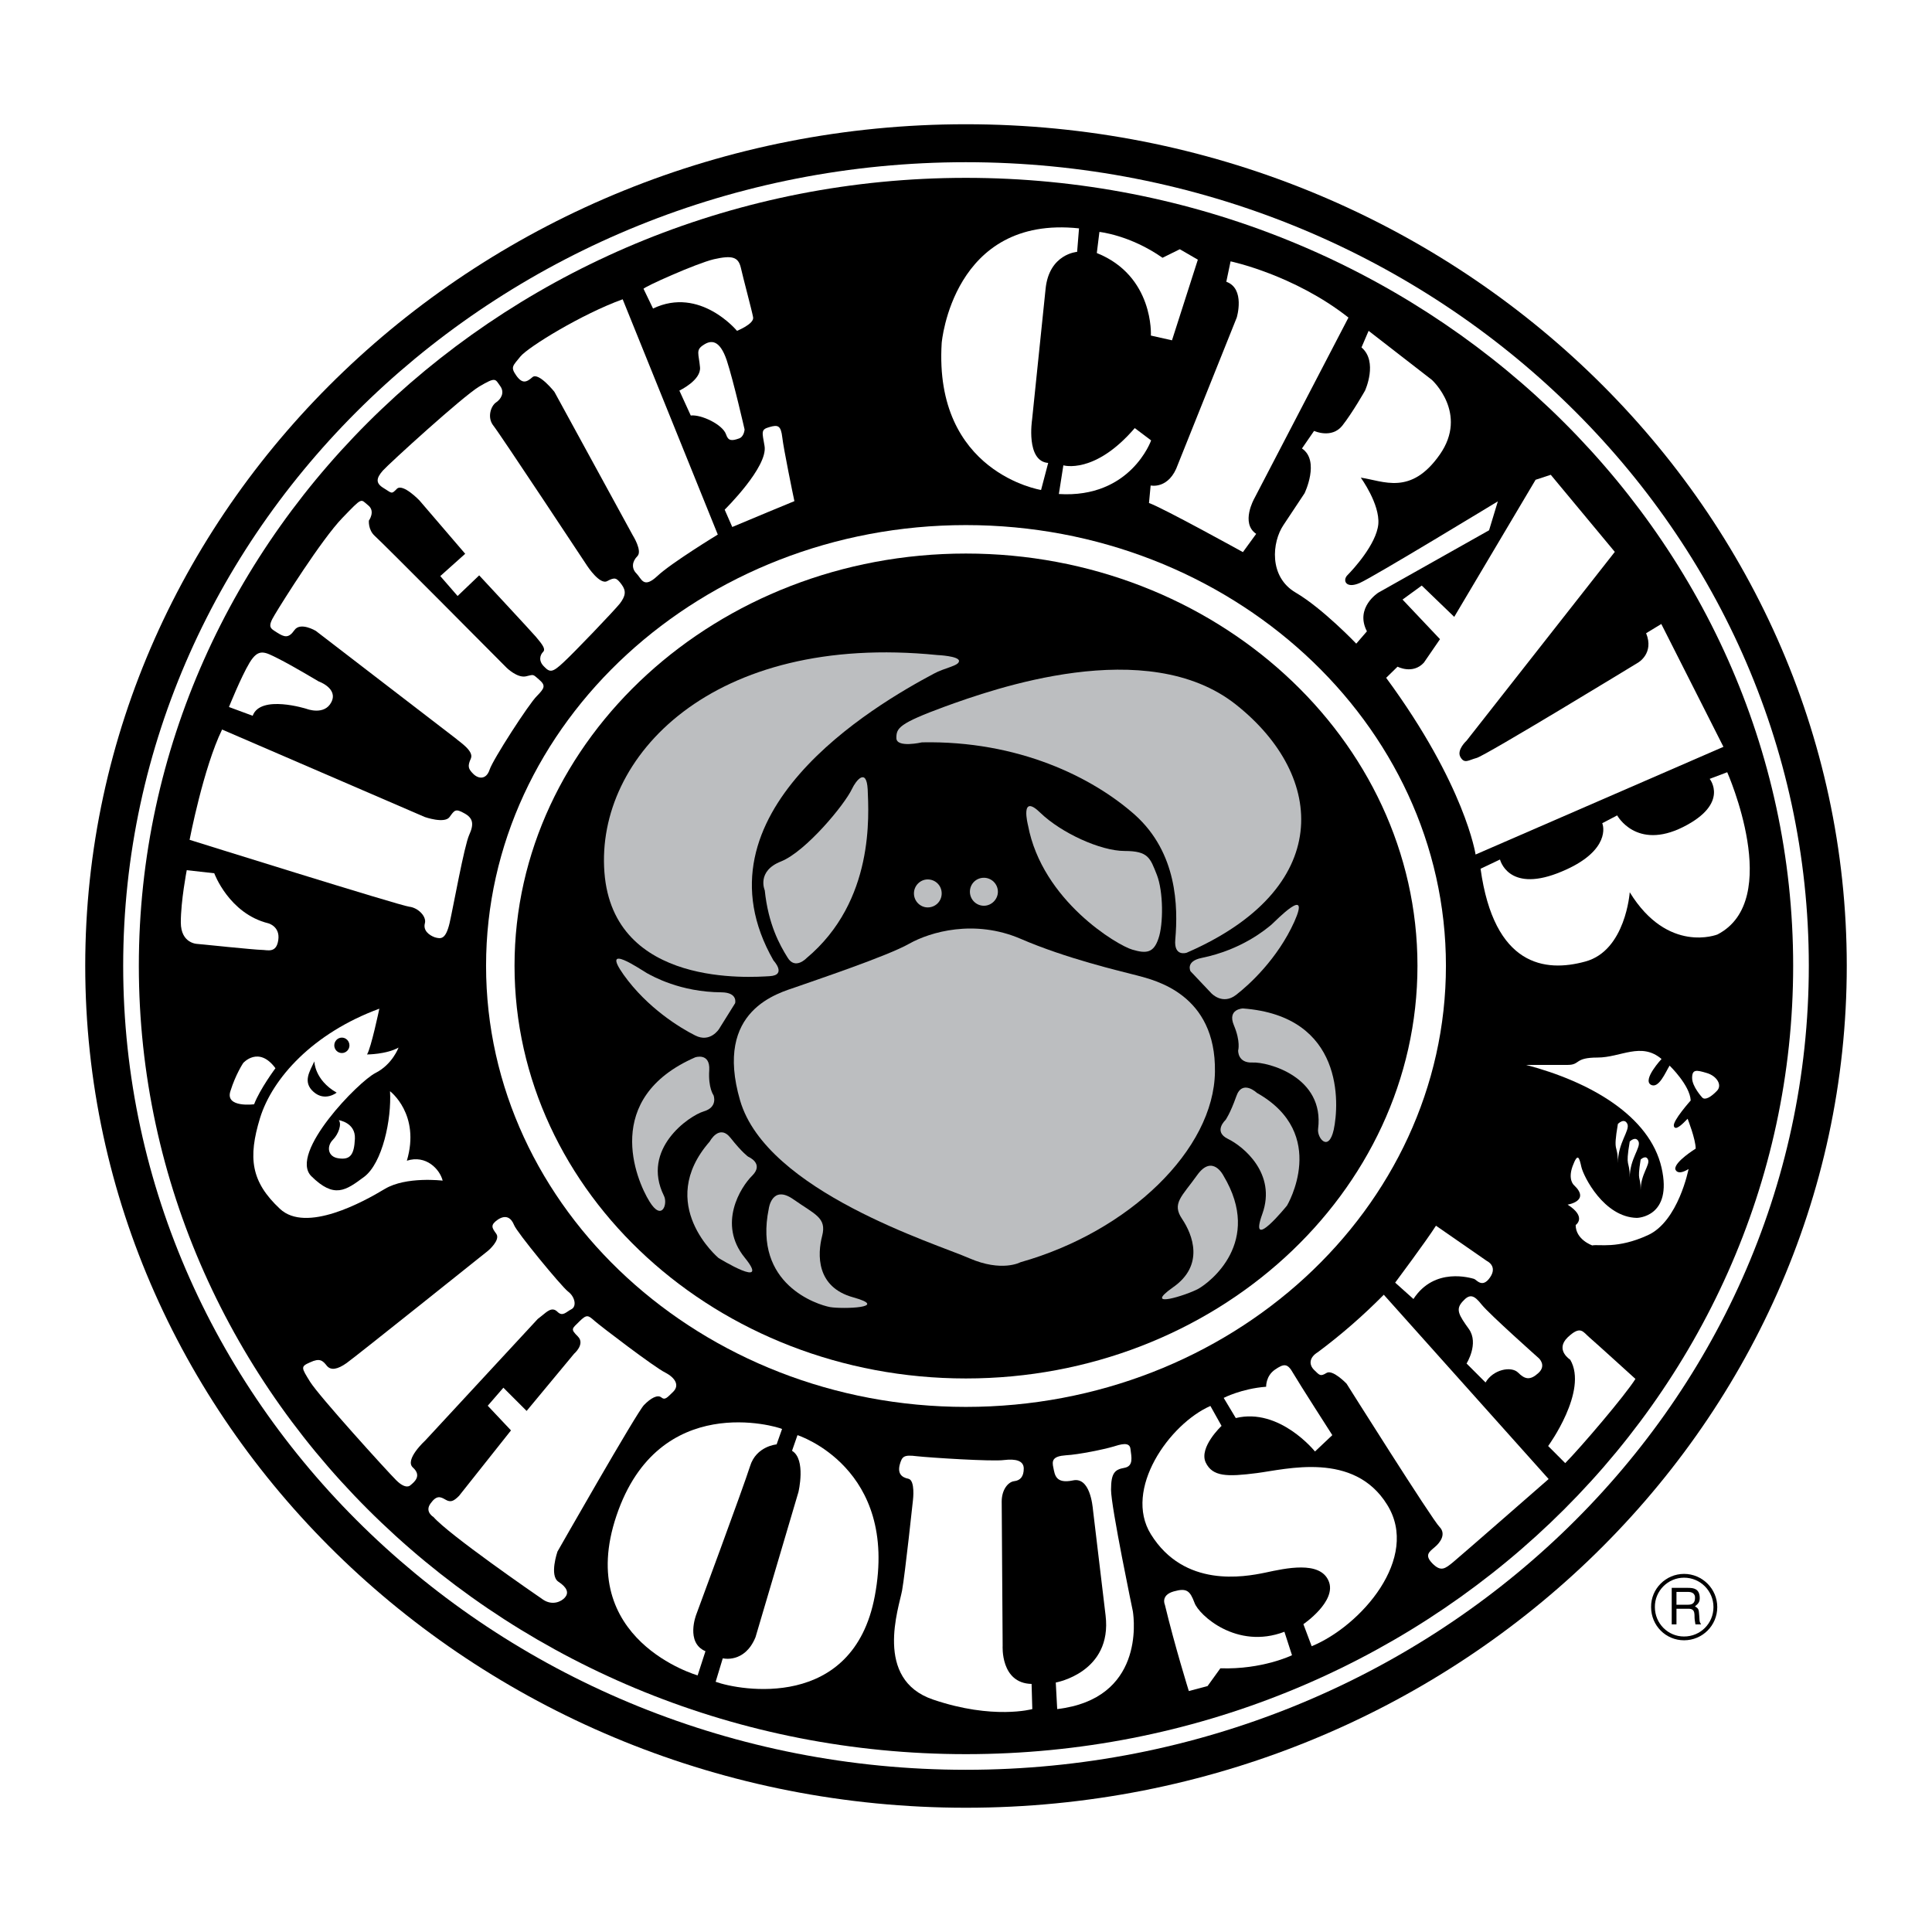
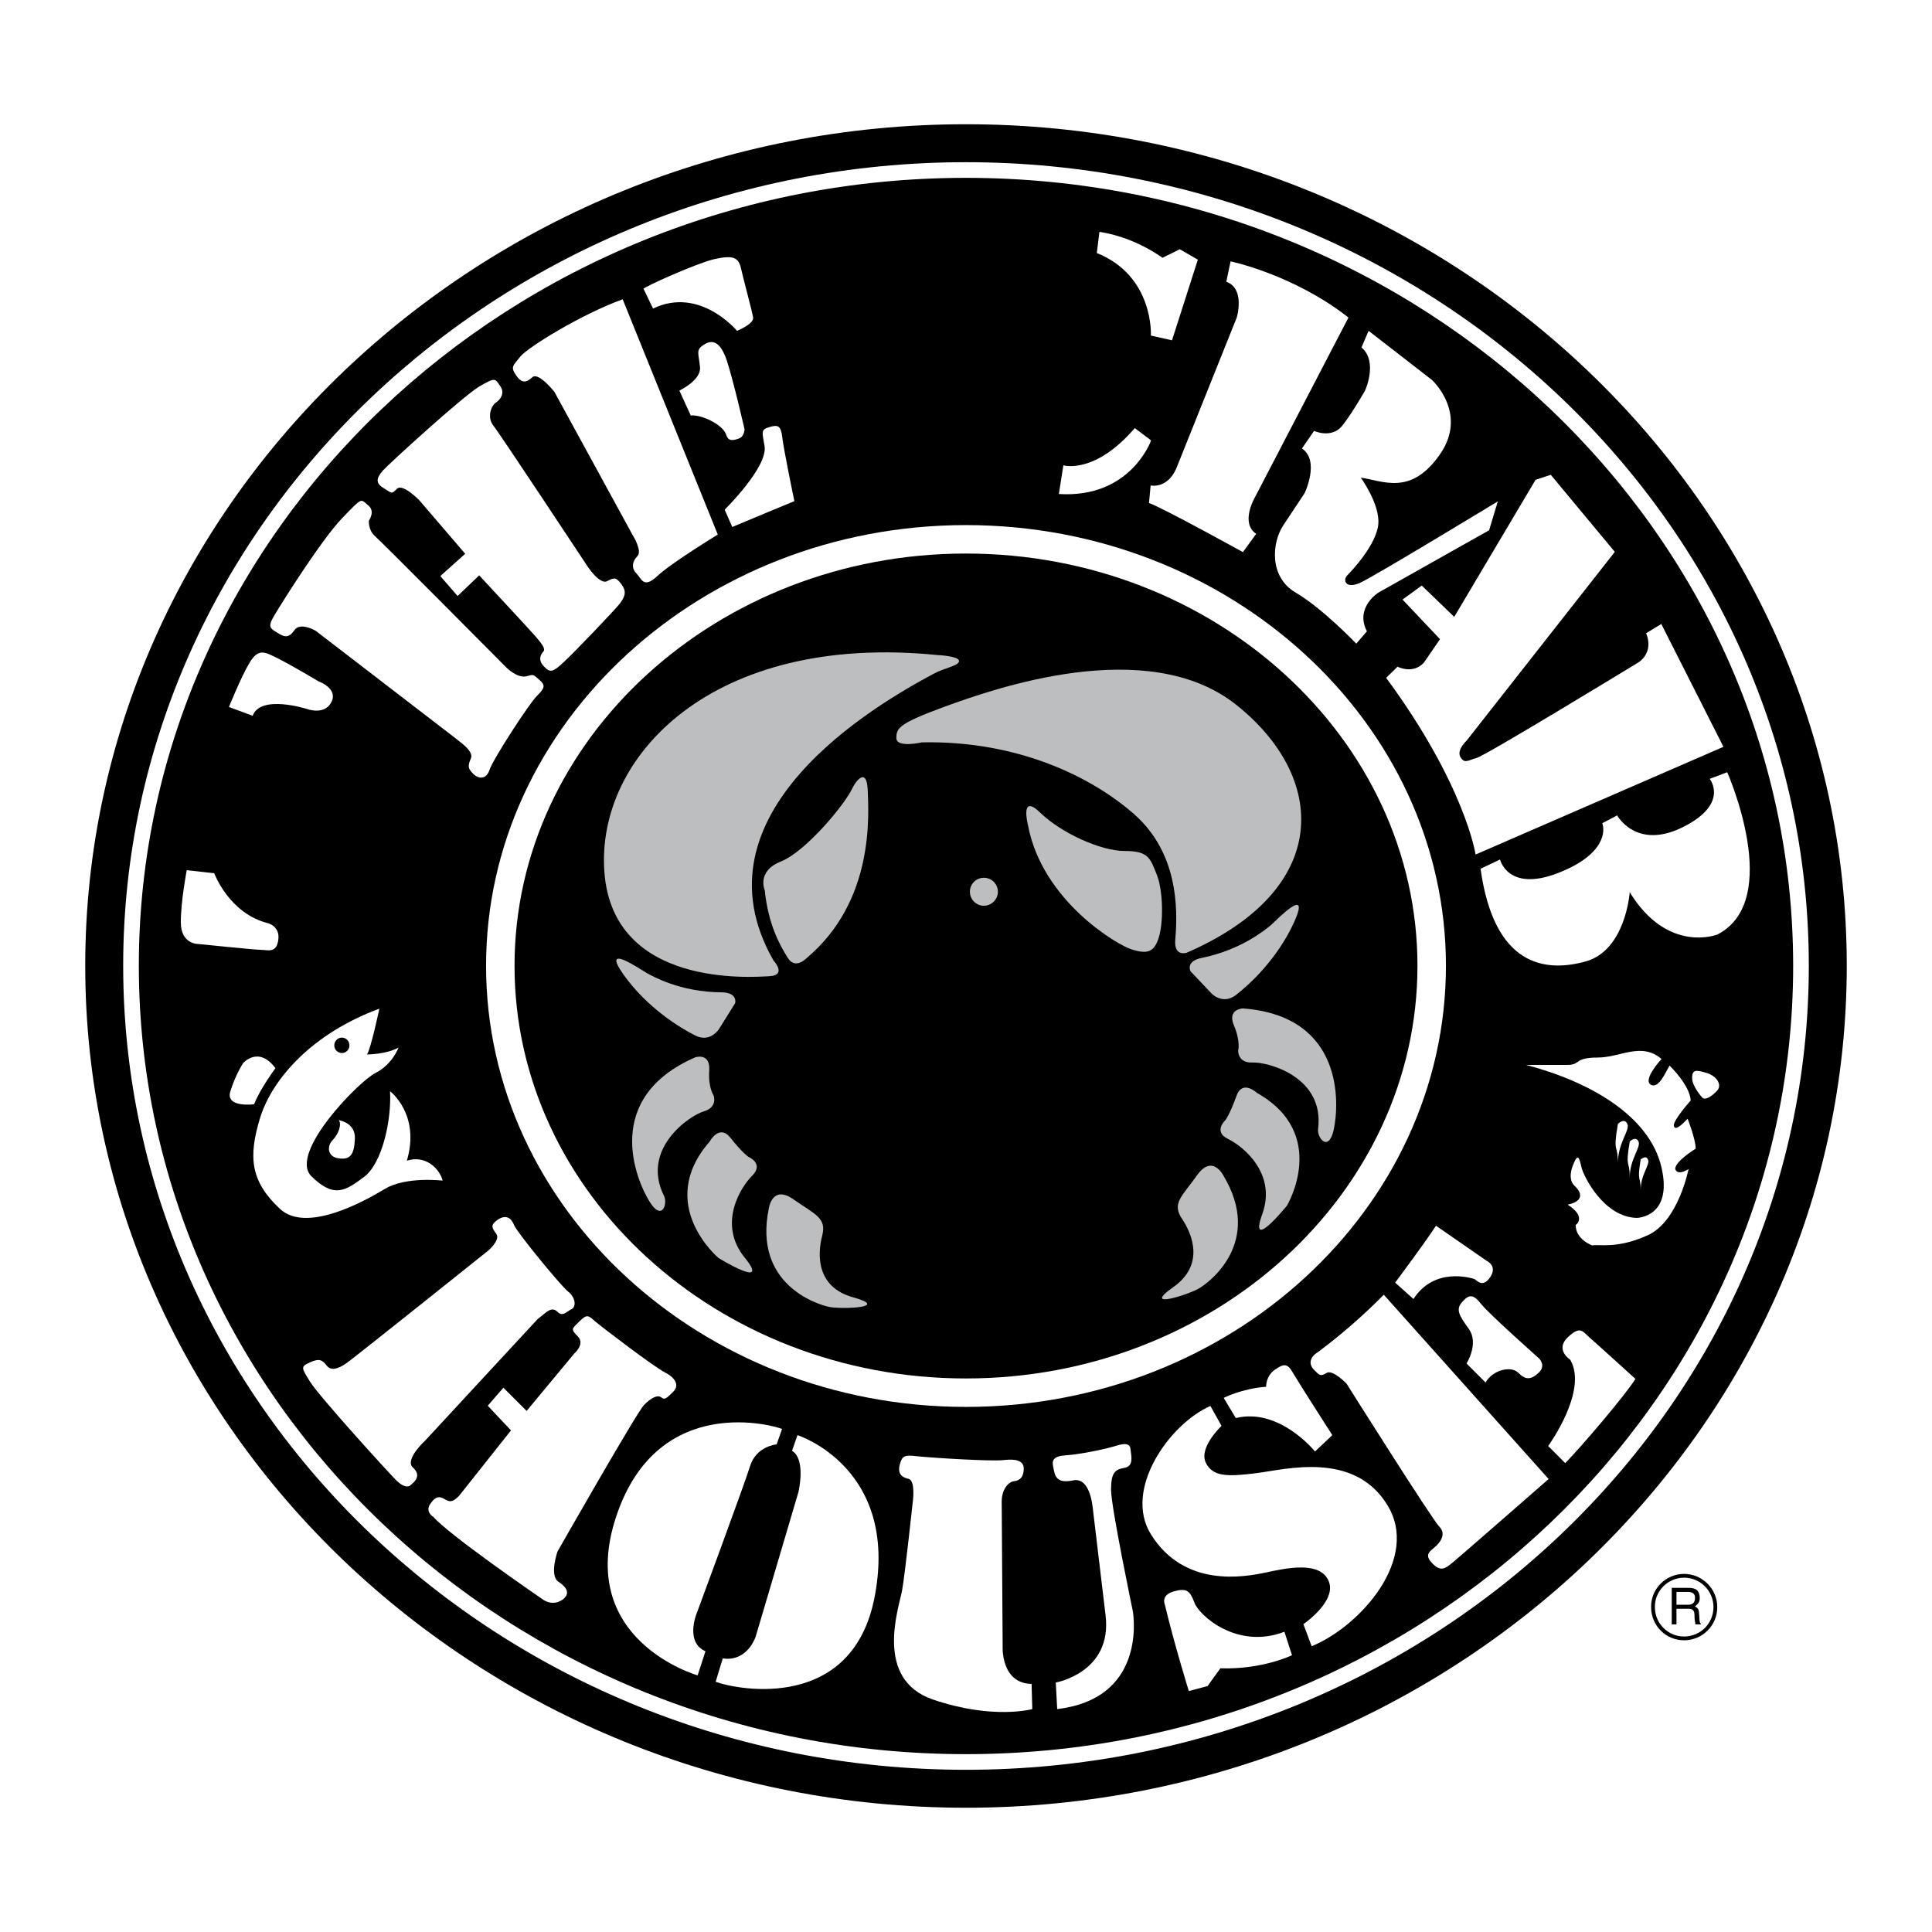
<svg xmlns="http://www.w3.org/2000/svg" version="1.0" id="Layer_1" x="0px" y="0px" width="192.756px" height="192.756px" viewBox="0 0 192.756 192.756" enable-background="new 0 0 192.756 192.756" xml:space="preserve">
  <g>
    <polygon fill-rule="evenodd" clip-rule="evenodd" fill="#FFFFFF" points="0,0 192.756,0 192.756,192.756 0,192.756 0,0  " />
    <path fill-rule="evenodd" clip-rule="evenodd" d="M96.366,12.396c48.415,0,87.886,37.743,87.886,83.958   c0,46.261-39.471,84.005-87.886,84.005c-48.368,0-87.862-37.744-87.862-84.005C8.504,50.139,47.998,12.396,96.366,12.396   L96.366,12.396z" />
    <path fill-rule="evenodd" clip-rule="evenodd" fill="#FFFFFF" d="M96.366,16.183c46.333,0,84.1,36.04,84.1,80.171   c0,44.179-37.767,80.218-84.1,80.218c-46.286,0-84.076-36.039-84.076-80.218C12.29,52.222,50.081,16.183,96.366,16.183   L96.366,16.183z" />
    <path fill-rule="evenodd" clip-rule="evenodd" d="M171.332,160.34c0-1.822-1.491-3.312-3.313-3.312   c-1.821,0-3.312,1.49-3.289,3.312c0,1.846,1.468,3.312,3.289,3.312C169.841,163.652,171.332,162.186,171.332,160.34L171.332,160.34   z" />
    <path fill-rule="evenodd" clip-rule="evenodd" d="M96.366,17.744c45.457,0,82.538,35.33,82.538,78.61   c0,43.328-37.081,78.658-82.538,78.658c-45.434,0-82.514-35.33-82.514-78.658C13.852,53.074,50.933,17.744,96.366,17.744   L96.366,17.744z" />
    <path fill-rule="evenodd" clip-rule="evenodd" fill="#FFFFFF" d="M163.168,137.576c-1.041,1.656-5.419,6.791-7.005,8.4   l-1.703-1.705c0,0,4.022-5.514,2.2-8.613c0,0-1.538-0.969-0.26-2.223c1.301-1.232,1.515-0.568,2.177,0   C159.239,134.002,163.168,137.576,163.168,137.576L163.168,137.576z" />
    <path fill-rule="evenodd" clip-rule="evenodd" fill="#FFFFFF" d="M148.213,137.93l-1.894-1.893c0,0,1.254-1.988,0.237-3.432   c-1.018-1.42-1.35-1.963-0.64-2.744c0.71-0.805,1.137-0.686,1.917,0.309c0.781,0.969,5.703,5.348,5.703,5.348   s0.781,0.709-0.048,1.467c-0.828,0.758-1.349,0.639-2.034-0.047C150.769,136.273,148.97,136.629,148.213,137.93L148.213,137.93z" />
    <path fill-rule="evenodd" clip-rule="evenodd" fill="#FFFFFF" d="M141.019,129.602l-1.822-1.633c0,0,3.124-4.189,4.07-5.68   l5.088,3.525c0,0,1.089,0.498,0.308,1.633c-0.781,1.137-1.349,0.213-1.608,0.143C146.77,127.52,143.125,126.359,141.019,129.602   L141.019,129.602z" />
    <path fill-rule="evenodd" clip-rule="evenodd" fill="#FFFFFF" d="M138.061,129.176l16.446,18.387c0,0-8.66,7.572-9.489,8.258   c-0.852,0.709-1.254,1.018-2.105,0.166c-0.828-0.852-0.308-1.16,0.236-1.633c0.545-0.451,1.16-1.303,0.474-2.012   c-0.71-0.686-9.276-14.293-9.276-14.293s-1.396-1.467-2.012-1.064c-0.614,0.379-0.686,0.213-1.229-0.309   c-0.545-0.543-0.474-1.254,0.378-1.773C133.778,133.197,135.979,131.281,138.061,129.176L138.061,129.176z" />
    <path fill-rule="evenodd" clip-rule="evenodd" fill="#FFFFFF" d="M123.295,141.48l-1.207-2.012c0,0,1.775-0.924,4.236-1.113   c0,0-0.048-1.064,0.875-1.703c0.899-0.615,1.255-0.662,1.822,0.355c0.592,1.018,3.904,6.176,3.904,6.176l-1.728,1.633   C131.198,144.816,127.673,140.416,123.295,141.48L123.295,141.48z" />
    <path fill-rule="evenodd" clip-rule="evenodd" fill="#FFFFFF" d="M130.867,164.244l-0.828-2.201c0,0,3.407-2.318,2.509-4.33   c-0.876-2.012-4.26-1.254-6.342-0.805c-2.083,0.426-8.046,1.539-11.383-3.834c-2.769-4.471,1.846-11.002,5.939-12.801l1.112,1.988   c0,0-2.271,2.129-1.585,3.643c0.686,1.443,2.153,1.443,5.111,1.066c2.934-0.379,9.678-2.201,12.991,3.146   C141.729,155.441,135.766,162.232,130.867,164.244L130.867,164.244z" />
    <path fill-rule="evenodd" clip-rule="evenodd" fill="#FFFFFF" d="M128.146,162.801l0.757,2.342c0,0-2.958,1.443-7.146,1.303   l-1.278,1.773l-1.869,0.498c0,0-1.396-4.473-2.39-8.613c0,0-0.449-0.947,0.876-1.326s1.633-0.047,2.082,1.137   C119.604,161.121,123.39,164.623,128.146,162.801L128.146,162.801z" />
    <path fill-rule="evenodd" clip-rule="evenodd" fill="#FFFFFF" d="M105.477,170.516l-0.142-2.65c0,0,5.655-0.994,4.969-6.697   l-1.254-10.506c-0.048-0.475-0.308-3.338-2.012-2.959c-1.703,0.355-1.798-0.543-1.94-1.254c-0.165-0.709-0.095-1.16,1.23-1.254   c1.325-0.07,3.904-0.615,4.686-0.852s1.704-0.545,1.775,0.236c0.094,0.781,0.331,1.703-0.616,1.869   c-0.923,0.166-1.325,0.473-1.325,2.178c0,1.727,2.178,12.139,2.178,12.139C113.167,161.689,114.113,169.498,105.477,170.516   L105.477,170.516z" />
    <path fill-rule="evenodd" clip-rule="evenodd" fill="#FFFFFF" d="M91.089,149.645c0,0,0.237-1.941-0.45-2.107   c-0.71-0.141-1.088-0.543-0.875-1.395c0.237-0.854,0.402-1.018,1.728-0.854c1.301,0.143,7.525,0.545,8.684,0.379   c1.184-0.141,1.964,0.072,1.964,0.852c0,0.781-0.331,1.184-0.946,1.256c-0.615,0.07-1.254,0.852-1.254,2.033   c0,1.16,0.095,14.389,0.095,14.389s-0.237,3.738,2.887,3.809l0.071,2.51c0,0-3.905,1.088-9.892-0.947   c-5.963-2.012-3.408-9.182-3.1-10.885C90.309,156.955,91.089,149.645,91.089,149.645L91.089,149.645z" />
    <path fill-rule="evenodd" clip-rule="evenodd" fill="#FFFFFF" d="M71.401,167.793l0.71-2.342c0,0,2.177,0.545,3.266-2.105   l4.283-14.482c0,0,0.781-3.266-0.639-4.117l0.544-1.562c0,0,10.128,3.219,7.715,16.045   C85.126,170.752,73.744,168.646,71.401,167.793L71.401,167.793z" />
    <path fill-rule="evenodd" clip-rule="evenodd" fill="#FFFFFF" d="M78.027,142.568l-0.544,1.539c0,0-2.035,0.164-2.65,2.176   c-0.639,2.035-5.372,14.814-5.372,14.814s-1.088,2.791,0.923,3.645l-0.781,2.412c0,0-12.305-3.502-8.093-15.949   C65.722,138.734,77.554,142.332,78.027,142.568L78.027,142.568z" />
    <path fill-rule="evenodd" clip-rule="evenodd" fill="#FFFFFF" d="M50.223,138.451l2.319,2.318l4.733-5.703   c0,0,1.136-0.969,0.378-1.727s-0.592-0.758,0.142-1.49c0.757-0.758,0.899-0.615,1.515-0.072c0.591,0.521,5.986,4.639,7.052,5.16   c1.041,0.543,1.42,1.277,0.828,1.893c-0.615,0.592-0.828,0.898-1.207,0.592c-0.378-0.309-1.064,0.07-1.728,0.756   c-0.686,0.664-8.637,14.625-8.637,14.625s-0.828,2.391,0.095,3.006c0.899,0.59,1.042,1.111,0.663,1.561   c-0.378,0.449-1.278,0.828-2.177,0.236c-0.899-0.615-9.371-6.459-10.956-8.258c0,0-0.899-0.52-0.284-1.35   c0.592-0.828,0.97-0.686,1.491-0.377c0.521,0.307,0.828,0.141,1.349-0.379l5.183-6.531l-2.319-2.461L50.223,138.451L50.223,138.451   z" />
    <path fill-rule="evenodd" clip-rule="evenodd" fill="#FFFFFF" d="M40.923,148.201c0,0-0.426,0.449-1.396-0.521   s-7.69-8.377-8.59-9.82c-0.875-1.42-0.97-1.514,0-1.939c0.97-0.451,1.254-0.189,1.68,0.354c0.403,0.475,1.065,0.355,1.964-0.283   c0.875-0.615,14.127-11.217,14.127-11.217s1.254-1.064,0.805-1.68s-0.615-0.875,0.166-1.42c0.805-0.521,1.325-0.166,1.609,0.545   c0.26,0.709,4.685,6.08,5.372,6.625c0.71,0.521,0.899,1.49,0.355,1.775c-0.521,0.26-0.875,0.779-1.396,0.26   c-0.544-0.545-1.064,0-1.514,0.355c-0.45,0.354-0.45,0.354-0.45,0.354l-11.216,12.117c0,0-2.13,1.939-1.231,2.721   C42.083,147.23,41.373,147.846,40.923,148.201L40.923,148.201z" />
    <path fill-rule="evenodd" clip-rule="evenodd" fill="#FFFFFF" d="M79.258,49.998c0,0-4.993,2.059-6.2,2.58l-0.757-1.728   c0,0,4.354-4.283,3.976-6.366c-0.237-1.373-0.379-1.633,0.473-1.869c0.876-0.26,1.16-0.166,1.302,1.041   C78.169,44.721,79.116,49.359,79.258,49.998L79.258,49.998z" />
    <path fill-rule="evenodd" clip-rule="evenodd" fill="#FFFFFF" d="M68.917,41.455l-1.136-2.485c0,0,2.2-1.041,2.058-2.342   c-0.118-1.325-0.449-1.704,0.332-2.201c0.757-0.52,1.633-0.567,2.342,1.538c0.687,2.106,1.775,6.886,1.775,6.886   s-0.047,0.734-0.568,0.899c-0.733,0.26-1.065,0.237-1.278-0.402C72.111,42.354,69.958,41.336,68.917,41.455L68.917,41.455z" />
    <path fill-rule="evenodd" clip-rule="evenodd" fill="#FFFFFF" d="M65.154,30.783l-0.947-1.964c-0.071-0.142,5.23-2.532,7.028-2.958   c1.798-0.402,2.414-0.237,2.674,0.828c0.237,1.065,1.112,4.307,1.23,4.969c0.118,0.663-1.609,1.349-1.609,1.349   S69.839,28.535,65.154,30.783L65.154,30.783z" />
    <path fill-rule="evenodd" clip-rule="evenodd" fill="#FFFFFF" d="M63.143,53.429l-7.833-14.34c0,0-1.562-1.964-2.177-1.467   c-0.592,0.521-1.018,0.71-1.633-0.166c-0.592-0.852-0.332-0.947,0.426-1.893c0.781-0.947,6.129-4.236,10.199-5.703l9.489,23.474   c0,0-4.662,2.84-6.034,4.141c-1.396,1.301-1.562,0.26-2.082-0.26c-0.521-0.521-0.426-1.207,0.094-1.727   C64.113,54.967,63.143,53.429,63.143,53.429L63.143,53.429z" />
    <path fill-rule="evenodd" clip-rule="evenodd" fill="#FFFFFF" d="M47.809,57.404l-2.154,2.059l-1.727-1.988l2.485-2.224   l-4.567-5.325c0,0-1.656-1.727-2.248-1.159c-0.568,0.592-0.497,0.426-1.325-0.071c-0.828-0.497-0.733-0.994-0.071-1.751   c0.663-0.733,7.951-7.383,9.607-8.377c1.68-0.994,1.585-0.757,2.082-0.071c0.497,0.663,0.095,1.325-0.402,1.656   c-0.497,0.332-0.923,1.491-0.26,2.319c0.662,0.828,9.371,14.009,9.371,14.009s1.254,1.917,1.988,1.491   c0.757-0.402,0.923-0.332,1.42,0.331c0.497,0.663,0.402,1.16-0.166,1.917c-0.592,0.733-4.567,4.898-5.655,5.892   c-1.065,0.994-1.325,0.994-1.894,0.402c-0.591-0.568-0.426-1.16-0.094-1.491c0.331-0.332-0.402-1.065-0.733-1.491   C53.133,63.13,47.809,57.404,47.809,57.404L47.809,57.404z" />
    <path fill-rule="evenodd" clip-rule="evenodd" fill="#FFFFFF" d="M45.514,73.708L31.505,62.941c0,0-1.538-0.923-2.13-0.071   c-0.591,0.852-1.018,0.686-1.704,0.26c-0.687-0.449-1.041-0.52-0.26-1.798c0.757-1.278,4.686-7.525,6.744-9.655   s1.798-1.893,2.556-1.278c0.781,0.592,0.094,1.538,0.094,1.538s-0.094,0.923,0.592,1.538c0.686,0.592,13.157,13.157,13.157,13.157   s1.041,1.018,1.893,0.852c0.852-0.189,0.663-0.261,1.349,0.331c0.686,0.592,0.521,0.852-0.237,1.633   c-0.781,0.757-4.377,6.318-4.709,7.336s-1.112,0.946-1.633,0.426c-0.497-0.497-0.591-0.757-0.237-1.538   C47.312,74.915,45.774,73.969,45.514,73.708L45.514,73.708z" />
-     <path fill-rule="evenodd" clip-rule="evenodd" fill="#FFFFFF" d="M18.916,83.789c0,0,1.373-7.17,3.242-11.003l20.232,8.731   c0,0,1.964,0.687,2.461,0c0.497-0.686,0.591-0.875,1.467-0.378c0.875,0.473,0.994,1.065,0.497,2.153   c-0.497,1.088-1.585,7.17-1.964,8.827c-0.402,1.656-0.875,1.562-1.467,1.396c-0.592-0.213-1.183-0.687-0.994-1.396   c0.189-0.687-0.687-1.562-1.562-1.657C39.929,90.367,18.916,83.789,18.916,83.789L18.916,83.789z" />
    <path fill-rule="evenodd" clip-rule="evenodd" fill="#FFFFFF" d="M25.21,71.413l-2.367-0.875c0,0,1.184-2.958,2.059-4.425   c0.899-1.467,1.491-1.088,2.863-0.402c1.373,0.687,4.023,2.272,4.023,2.272s1.964,0.686,1.277,2.059   c-0.686,1.372-2.46,0.686-2.46,0.686S25.991,69.26,25.21,71.413L25.21,71.413z" />
    <path fill-rule="evenodd" clip-rule="evenodd" fill="#FFFFFF" d="M18.632,86.818l2.745,0.308c0,0,1.467,4.022,5.395,4.993   c0,0,1.184,0.308,0.994,1.656c-0.189,1.373-1.089,0.994-1.68,0.994c-0.592,0-6.366-0.591-6.366-0.591s-1.68,0-1.68-2.153   S18.632,86.818,18.632,86.818L18.632,86.818z" />
    <path fill-rule="evenodd" clip-rule="evenodd" fill="#FFFFFF" d="M143.669,63.77l-3.738-3.952l1.917-1.396l3.241,3.124   l8.117-13.678l1.514-0.497l6.39,7.691l-14.79,18.836c0,0-1.018,0.922-0.615,1.632s0.805,0.308,1.609,0.095   c0.828-0.189,16.114-9.513,16.114-9.513s1.633-0.923,0.805-2.935l1.515-0.922l6.2,12.257l-24.729,10.744   c0,0-1.018-6.886-8.921-17.629l1.136-1.112c0,0,1.515,0.804,2.627-0.402L143.669,63.77L143.669,63.77z" />
    <path fill-rule="evenodd" clip-rule="evenodd" fill="#FFFFFF" d="M129.897,44.744l1.207-1.751c0,0,1.751,0.805,2.815-0.521   c1.041-1.325,2.271-3.502,2.271-3.502s1.325-2.887-0.354-4.307l0.71-1.656l6.318,4.898c0,0,3.667,3.336,0.78,7.454   c-2.887,4.117-5.608,2.626-7.88,2.295c0,0,1.917,2.626,1.751,4.638c-0.189,2.011-2.556,4.567-3.076,5.087   c-0.521,0.521-0.165,1.396,1.23,0.781c1.396-0.616,13.772-8.141,13.772-8.141l-0.876,2.887l-11.051,6.224   c0,0-2.366,1.491-1.136,3.857l-1.064,1.23c0,0-3.337-3.502-6.034-5.087c-2.722-1.586-2.366-5.064-1.23-6.744l2.105-3.171   C130.157,49.217,131.72,45.975,129.897,44.744L129.897,44.744z" />
    <path fill-rule="evenodd" clip-rule="evenodd" fill="#FFFFFF" d="M125.33,53.263l-1.325,1.822c0,0-8.046-4.449-9.371-4.899   l0.166-1.75c0,0,1.846,0.426,2.722-2.106l5.868-14.647c0,0,0.876-2.887-1.041-3.573l0.426-2.035c0,0,6.318,1.325,11.761,5.608   l-9.395,18.055C125.141,49.737,123.744,52.198,125.33,53.263L125.33,53.263z" />
    <path fill-rule="evenodd" clip-rule="evenodd" fill="#FFFFFF" d="M105.643,49.288l0.449-2.863c0,0,3.123,0.946,7.123-3.715   l1.633,1.23C114.848,43.94,112.812,49.737,105.643,49.288L105.643,49.288z" />
    <path fill-rule="evenodd" clip-rule="evenodd" fill="#FFFFFF" d="M119.509,25.908l-2.579,8.045l-2.106-0.473   c0,0,0.331-5.939-5.395-8.235l0.26-2.106c0,0,3.053,0.308,6.295,2.579l1.727-0.852L119.509,25.908L119.509,25.908z" />
-     <path fill-rule="evenodd" clip-rule="evenodd" fill="#FFFFFF" d="M93.953,34.214c0,0,1.088-12.778,13.701-11.429l-0.189,2.343   c0,0-2.792,0.189-3.146,3.691l-1.349,13.062c0,0-0.64,4.141,1.608,4.307l-0.71,2.698C103.867,48.885,93.148,47.182,93.953,34.214   L93.953,34.214z" />
    <path fill-rule="evenodd" clip-rule="evenodd" fill="#FFFFFF" d="M163.688,115.688c0,0,0.521-0.498,0.733,0   c0.236,0.52-0.733,1.467-0.733,3.053C163.688,117.154,163.31,118.053,163.688,115.688L163.688,115.688z" />
    <path fill-rule="evenodd" clip-rule="evenodd" fill="#FFFFFF" d="M162.6,113.889c0,0,0.592-0.592,0.876,0   c0.26,0.592-0.876,1.727-0.876,3.598C162.6,115.615,162.127,116.682,162.6,113.889L162.6,113.889z" />
    <path fill-rule="evenodd" clip-rule="evenodd" fill="#FFFFFF" d="M161.417,112.137c0,0,0.639-0.662,0.946,0   c0.284,0.639-0.946,1.869-0.946,3.904C161.417,114.006,160.896,115.189,161.417,112.137L161.417,112.137z" />
    <path fill-rule="evenodd" clip-rule="evenodd" fill="#FFFFFF" d="M169.841,109.51c0,0-1.018-1.088-1.018-1.963   s0.426-0.805,1.443-0.498c1.018,0.285,1.609,1.23,1.018,1.799C170.717,109.439,170.125,109.795,169.841,109.51L169.841,109.51z" />
    <path fill-rule="evenodd" clip-rule="evenodd" fill="#FFFFFF" d="M152.259,106.246c0,0,2.84,0,4.142,0   c1.301,0,0.639-0.734,2.981-0.734c2.319,0,4.354-1.586,6.39,0.143c0,0-1.894,2.035-1.089,2.555   c0.805,0.498,1.515-1.301,1.893-1.893c0,0,2.035,1.963,2.106,3.479c0,0-1.822,2.035-1.68,2.555   c0.142,0.498,0.804-0.141,1.372-0.732c0,0,0.805,2.035,0.805,2.98c0,0-2.106,1.303-2.035,2.035c0,0,0.142,0.734,1.325,0   c0,0-1.018,5.23-4.07,6.604c-3.053,1.395-4.875,0.875-5.537,1.018c0,0-1.656-0.568-1.656-2.035c0,0,1.159-0.781-0.805-2.035   c0,0,2.319-0.355,0.639-1.941c0,0-0.639-0.52-0.142-1.893c0.521-1.396,0.662-0.875,0.875,0.07c0.213,0.947,2.248,5.018,5.537,5.088   c0,0,3.598-0.047,2.462-5.016C164.588,111.332,158.648,107.926,152.259,106.246L152.259,106.246z" />
    <path fill-rule="evenodd" clip-rule="evenodd" fill="#FFFFFF" d="M33.8,111.76c0,0,1.68,0.236,1.609,1.846   c-0.071,1.584-0.449,2.129-1.609,1.963c-1.136-0.143-1.207-1.207-0.615-1.822C33.8,113.131,34.108,112.137,33.8,111.76L33.8,111.76   z" />
    <path fill-rule="evenodd" clip-rule="evenodd" fill="#FFFFFF" d="M27.482,106.576c0,0-1.538,2.059-2.13,3.598   c0,0-2.91,0.379-2.366-1.303c0.521-1.68,1.278-2.814,1.278-2.814S25.802,104.305,27.482,106.576L27.482,106.576z" />
    <path fill-rule="evenodd" clip-rule="evenodd" fill="#FFFFFF" d="M44.165,117.793c0,0-3.644-0.449-5.774,0.828   c-2.153,1.301-7.856,4.426-10.459,1.988c-2.911-2.721-3.194-5.111-1.988-9.064c1.23-3.975,5.277-8.471,11.903-10.908   c0,0-0.828,3.951-1.23,4.566c0,0,1.917,0,3.147-0.686c0,0-0.615,1.68-2.295,2.531c-1.68,0.83-8.685,8-6.413,10.295   c2.295,2.271,3.431,1.443,5.277,0.07c1.822-1.373,2.745-5.727,2.58-8.543c0,0,3.053,2.297,1.68,6.934   C42.508,115.189,43.881,116.656,44.165,117.793L44.165,117.793z" />
    <path fill-rule="evenodd" clip-rule="evenodd" fill="#FFFFFF" d="M96.366,52.388c26.385,0,47.895,19.759,47.895,43.966   c0,24.255-21.51,44.013-47.895,44.013c-26.361,0-47.871-19.758-47.871-44.013C48.495,72.146,70.005,52.388,96.366,52.388   L96.366,52.388z" />
    <path fill-rule="evenodd" clip-rule="evenodd" fill="#FFFFFF" d="M147.716,86.676l1.94-0.923c0,0,0.78,3.266,5.727,1.373   c4.922-1.893,4.732-4.354,4.473-4.993l1.49-0.781c0,0,1.894,3.502,6.578,1.16c4.662-2.343,2.65-4.804,2.65-4.804l1.751-0.663   c0,0,5.656,12.754-0.97,16.186c0,0-4.945,1.988-8.756-4.212c0,0-0.402,5.821-4.425,6.91   C154.152,97.041,149.064,96.401,147.716,86.676L147.716,86.676z" />
    <path fill-rule="evenodd" clip-rule="evenodd" d="M34.108,103.523c0.426,0,0.757,0.355,0.757,0.781   c0,0.402-0.332,0.758-0.757,0.758c-0.426,0-0.757-0.355-0.757-0.758C33.351,103.879,33.682,103.523,34.108,103.523L34.108,103.523z   " />
-     <path fill-rule="evenodd" clip-rule="evenodd" d="M31.363,105.891c0,0,0,1.846,2.225,3.123c0,0-1.16,0.924-2.295-0.07   S30.913,106.885,31.363,105.891L31.363,105.891z" />
    <path fill-rule="evenodd" clip-rule="evenodd" d="M96.366,55.227c24.823,0,45.055,18.481,45.055,41.127   c0,22.693-20.231,41.175-45.055,41.175c-24.799,0-45.031-18.482-45.031-41.175C51.335,73.708,71.567,55.227,96.366,55.227   L96.366,55.227z" />
    <path fill-rule="evenodd" clip-rule="evenodd" fill="#BCBEC0" d="M118.396,95.053c0,0-1.301,0.45-1.136-1.325   c0.284-3.289,0.189-8.637-4.022-12.423c-4.236-3.763-11.643-7.43-21.25-7.241c0,0-2.556,0.591-2.556-0.426   c0-0.994,0.213-1.443,4.851-3.147c4.708-1.704,20.138-7.241,29.035-0.189C132.382,77.494,133.045,88.687,118.396,95.053   L118.396,95.053z" />
    <path fill-rule="evenodd" clip-rule="evenodd" fill="#BCBEC0" d="M102.566,82.346c0,0-0.853-3.29,1.229-1.254   c2.083,2.011,6.011,3.81,8.401,3.81c2.39,0,2.556,0.71,3.218,2.366c0.663,1.68,0.663,4.946,0.166,6.366   c-0.474,1.42-1.184,1.538-2.604,1.112C111.534,94.343,103.985,89.894,102.566,82.346L102.566,82.346z" />
    <path fill-rule="evenodd" clip-rule="evenodd" fill="#BCBEC0" d="M80.464,95.597c0,0-1.136,1.207-1.893-0.071   c-0.781-1.254-1.917-3.289-2.271-6.697c0,0-0.852-1.917,1.633-2.887c2.461-0.994,6.318-5.632,7.075-7.241   c0.378-0.804,1.443-2.177,1.562,0.071C86.664,81.257,87.28,89.894,80.464,95.597L80.464,95.597z" />
    <path fill-rule="evenodd" clip-rule="evenodd" fill="#BCBEC0" d="M77.175,95.833c0,0,1.373,1.467-0.402,1.561   c-1.751,0.096-15.594,1.184-16.47-10.364c-0.875-11.571,10.791-23.924,33.224-21.676c0,0,2.153,0.095,2.153,0.592   s-1.42,0.663-2.532,1.277C87.28,70.348,68.751,81.139,77.175,95.833L77.175,95.833z" />
    <path fill-rule="evenodd" clip-rule="evenodd" fill="#BCBEC0" d="M98.164,87.575c0.758,0,1.396,0.615,1.396,1.396   c0,0.757-0.639,1.396-1.396,1.396c-0.78,0-1.396-0.639-1.396-1.396C96.769,88.19,97.384,87.575,98.164,87.575L98.164,87.575z" />
-     <path fill-rule="evenodd" clip-rule="evenodd" fill="#BCBEC0" d="M92.556,87.741c0.781,0,1.396,0.615,1.396,1.396   s-0.615,1.396-1.396,1.396c-0.733,0-1.372-0.615-1.372-1.396S91.823,87.741,92.556,87.741L92.556,87.741z" />
-     <path fill-rule="evenodd" clip-rule="evenodd" fill="#BCBEC0" d="M101.809,125.934c0,0-1.846,1.018-5.111-0.402   c-3.265-1.443-20.208-6.65-22.858-15.736c-2.65-9.086,3.881-10.719,5.632-11.336c1.727-0.613,9.086-3.075,11.24-4.306   c2.106-1.183,6.507-2.461,11.098-0.497c4.591,1.987,9.915,3.218,11.643,3.667c1.751,0.473,7.88,1.846,7.762,9.607   C121.118,114.693,112.646,122.881,101.809,125.934L101.809,125.934z" />
    <path fill-rule="evenodd" clip-rule="evenodd" fill="#BCBEC0" d="M118.775,96.898l2.082,2.201c0,0,1.112,1.207,2.461,0.166   c1.325-1.02,4.142-3.598,5.821-7.313c1.656-3.715-1.798-0.142-2.295,0.308c-0.521,0.426-2.911,2.485-6.957,3.313   C118.255,95.904,118.775,96.898,118.775,96.898L118.775,96.898z" />
    <path fill-rule="evenodd" clip-rule="evenodd" fill="#BCBEC0" d="M73.342,100.092l-1.609,2.58c0,0-0.876,1.396-2.367,0.639   c-1.514-0.758-4.78-2.744-7.146-6.057c-2.366-3.337,1.728-0.498,2.319-0.166c0.568,0.307,3.313,1.893,7.454,1.916   C73.649,99.027,73.342,100.092,73.342,100.092L73.342,100.092z" />
    <path fill-rule="evenodd" clip-rule="evenodd" fill="#BCBEC0" d="M124.005,100.613c0,0-1.585,0.047-0.899,1.68   c0.687,1.633,0.426,2.51,0.426,2.51s-0.07,1.277,1.443,1.205c1.515-0.07,7.194,1.42,6.531,6.627   c-0.118,0.875,1.042,2.389,1.562,0.07C133.612,110.174,134.133,101.371,124.005,100.613L124.005,100.613z" />
    <path fill-rule="evenodd" clip-rule="evenodd" fill="#BCBEC0" d="M69.366,105.488c0,0,1.491-0.498,1.396,1.277   c-0.119,1.775,0.426,2.508,0.426,2.508s0.473,1.184-0.97,1.609s-6.294,3.74-3.976,8.424c0.402,0.781-0.189,2.604-1.443,0.568   C63.451,117.699,60.043,109.559,69.366,105.488L69.366,105.488z" />
    <path fill-rule="evenodd" clip-rule="evenodd" fill="#BCBEC0" d="M125.401,109.037c0,0-1.468-1.396-2.059,0.355   c-0.615,1.727-1.065,2.342-1.065,2.342s-1.277,1.16,0.237,1.895c1.514,0.732,4.874,3.455,3.431,7.477   c-1.443,4,2.461-0.828,2.461-0.828S132.666,113.131,125.401,109.037L125.401,109.037z" />
    <path fill-rule="evenodd" clip-rule="evenodd" fill="#BCBEC0" d="M70.81,113.889c0,0,0.947-1.799,2.083-0.355   s1.751,1.869,1.751,1.869s1.609,0.664,0.426,1.869c-1.207,1.184-3.479,4.852-0.781,8.188c2.698,3.314-2.603,0.049-2.603,0.049   S65.32,120.16,70.81,113.889L70.81,113.889z" />
    <path fill-rule="evenodd" clip-rule="evenodd" fill="#BCBEC0" d="M122.064,117.297c0,0-1.089-2.201-2.627-0.049   c-1.538,2.154-2.556,2.816-1.49,4.379c1.041,1.561,2.248,4.613-0.923,6.814c-3.147,2.225,1.42,0.758,2.532,0.143   C120.668,127.969,126.04,123.922,122.064,117.297L122.064,117.297z" />
    <path fill-rule="evenodd" clip-rule="evenodd" fill="#BCBEC0" d="M76.702,120.586c0,0,0.308-2.438,2.461-0.924   s3.336,1.822,2.863,3.645s-0.615,5.111,3.1,6.129c3.739,1.041-1.065,1.184-2.319,0.971C81.553,130.17,75.14,128.158,76.702,120.586   L76.702,120.586z" />
    <path fill-rule="evenodd" clip-rule="evenodd" fill="#FFFFFF" d="M170.953,160.34c0,1.633-1.302,2.934-2.935,2.934   c-1.608,0-2.91-1.301-2.91-2.934c-0.023-1.609,1.302-2.934,2.91-2.934C169.651,157.406,170.953,158.73,170.953,160.34   L170.953,160.34z" />
    <path fill-rule="evenodd" clip-rule="evenodd" d="M166.788,162.066h0.474v-1.561h1.207c0.757,0,0.544,0.662,0.615,1.111l0.07,0.449   h0.568c-0.213-0.307-0.142-0.402-0.189-0.875c-0.047-0.639-0.047-0.686-0.426-0.922c0.354-0.285,0.497-0.451,0.474-0.924   c-0.048-0.828-0.592-0.922-1.16-0.922h-1.633V162.066L166.788,162.066z" />
    <path fill-rule="evenodd" clip-rule="evenodd" fill="#FFFFFF" d="M168.421,158.826c0.308,0,0.758,0.094,0.687,0.709   c-0.047,0.473-0.354,0.568-0.687,0.568h-1.159v-1.277H168.421L168.421,158.826z" />
  </g>
</svg>